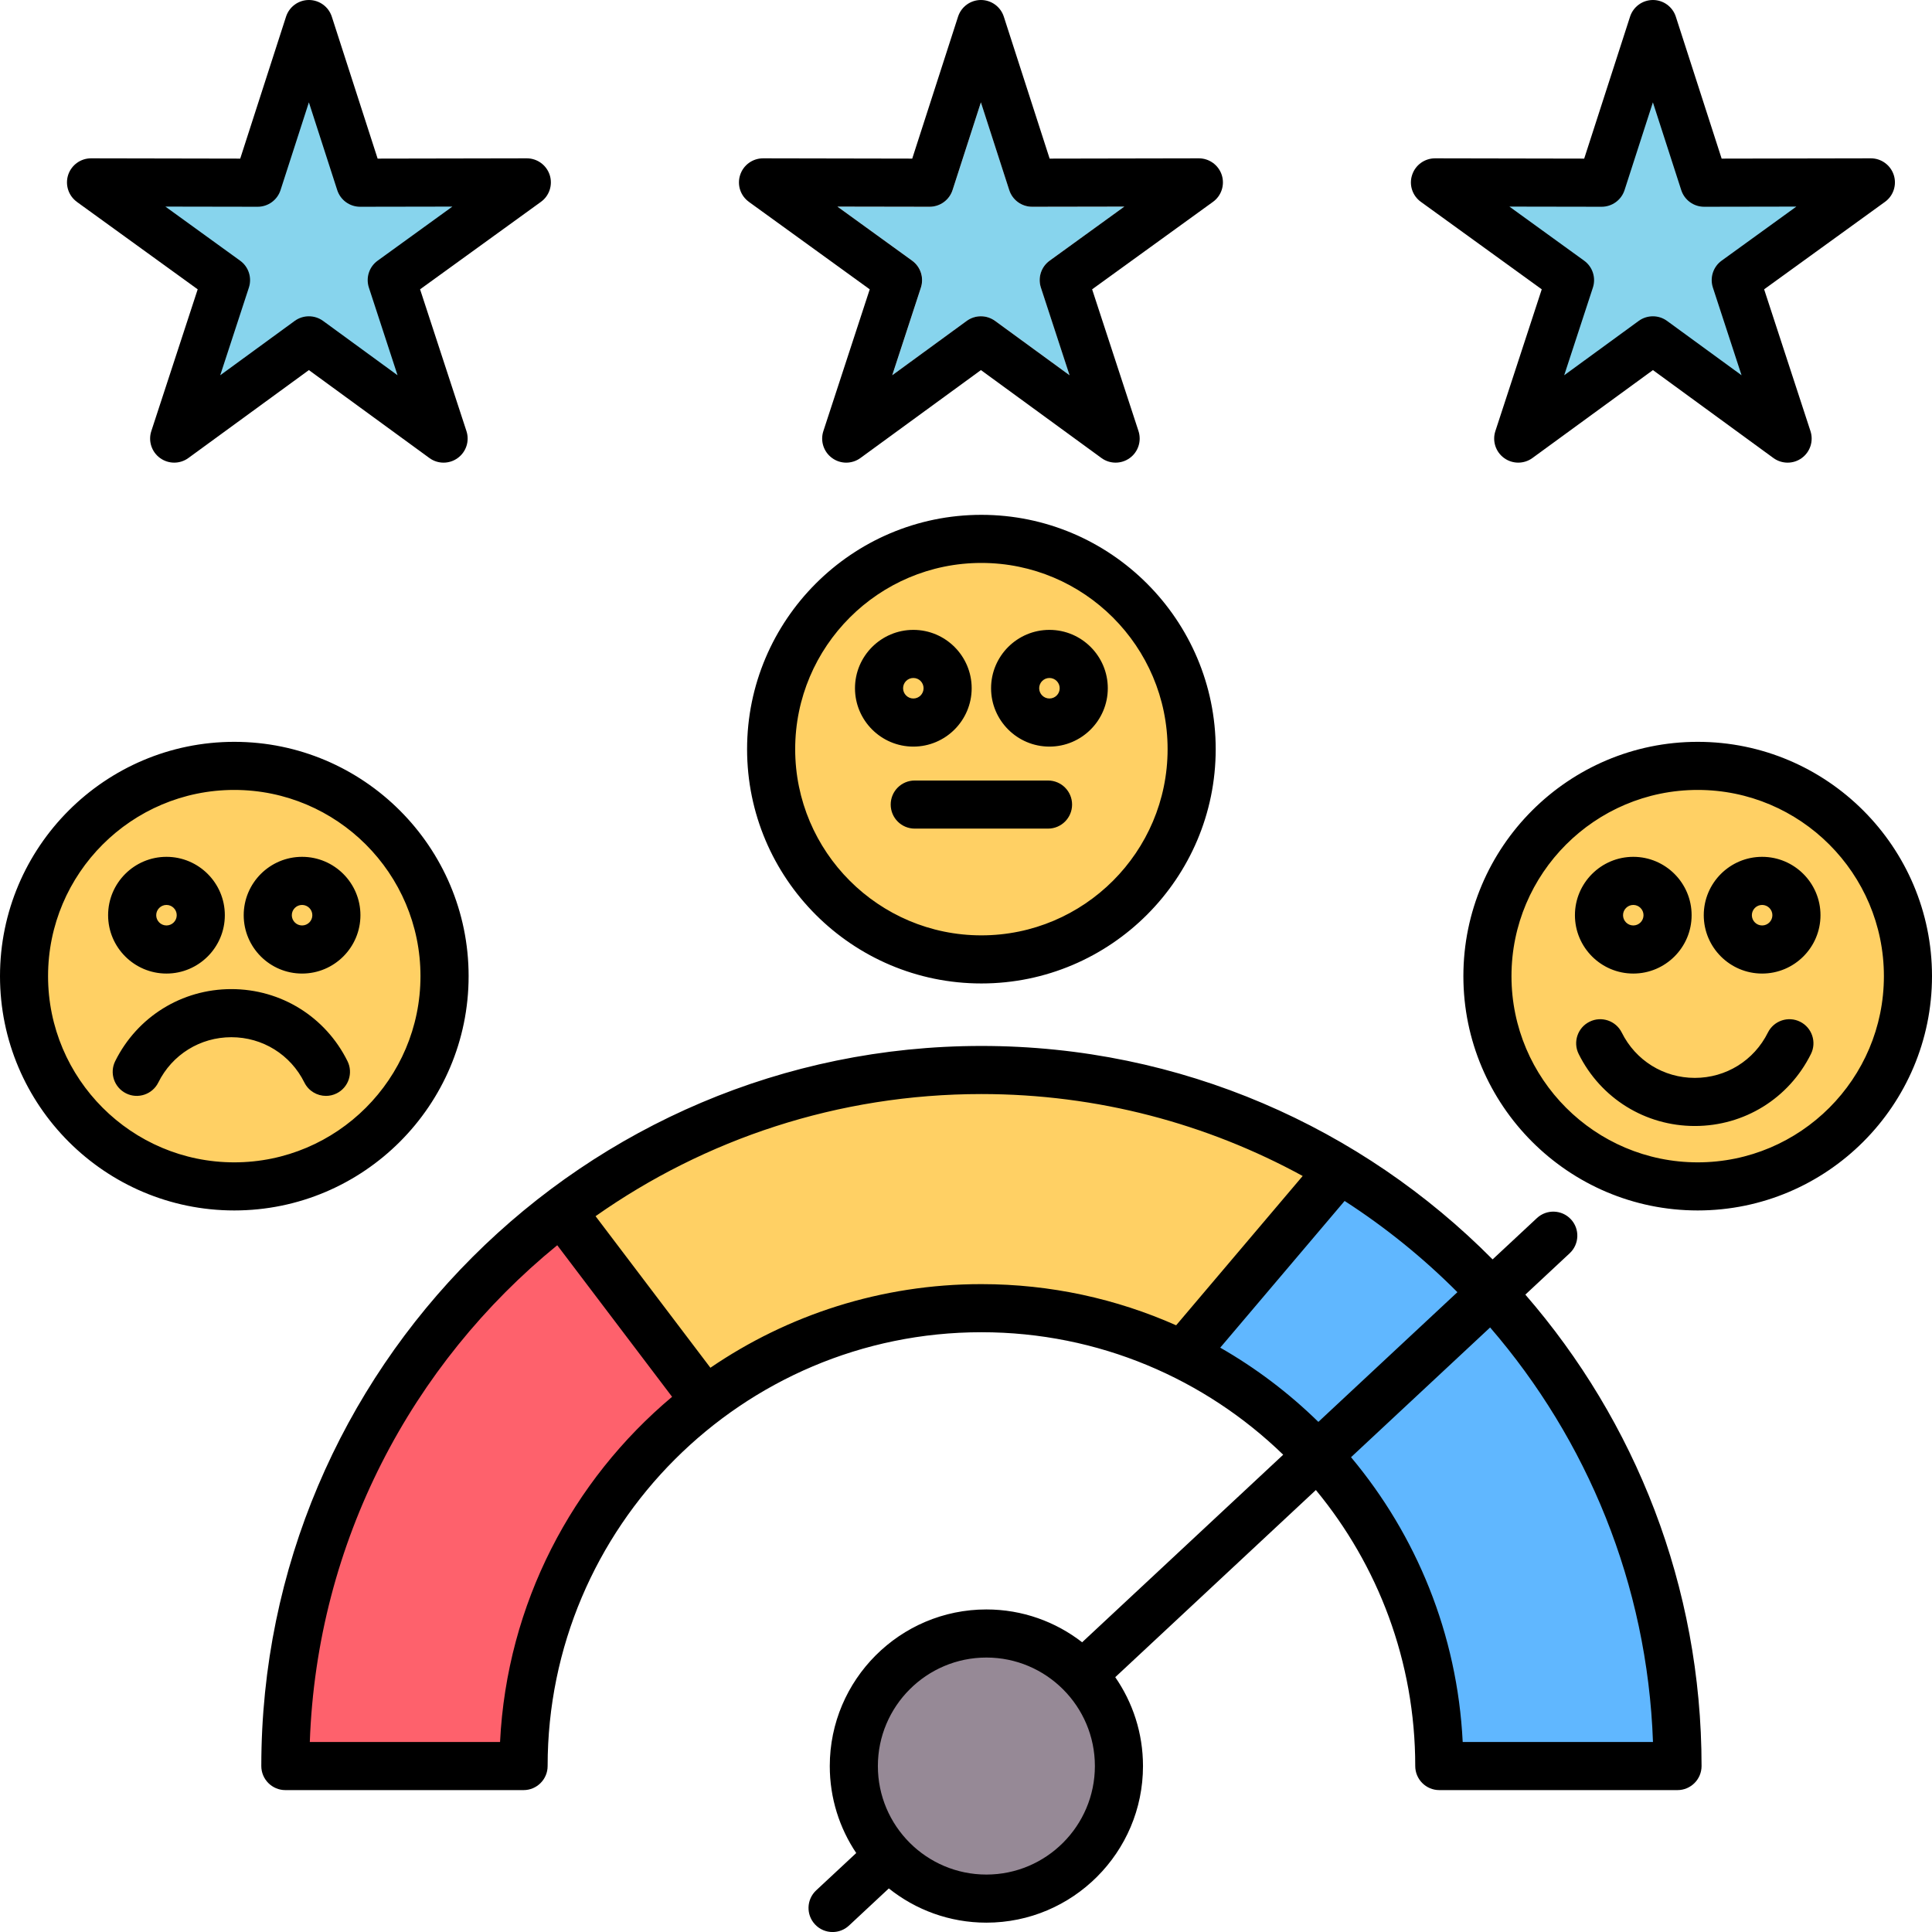
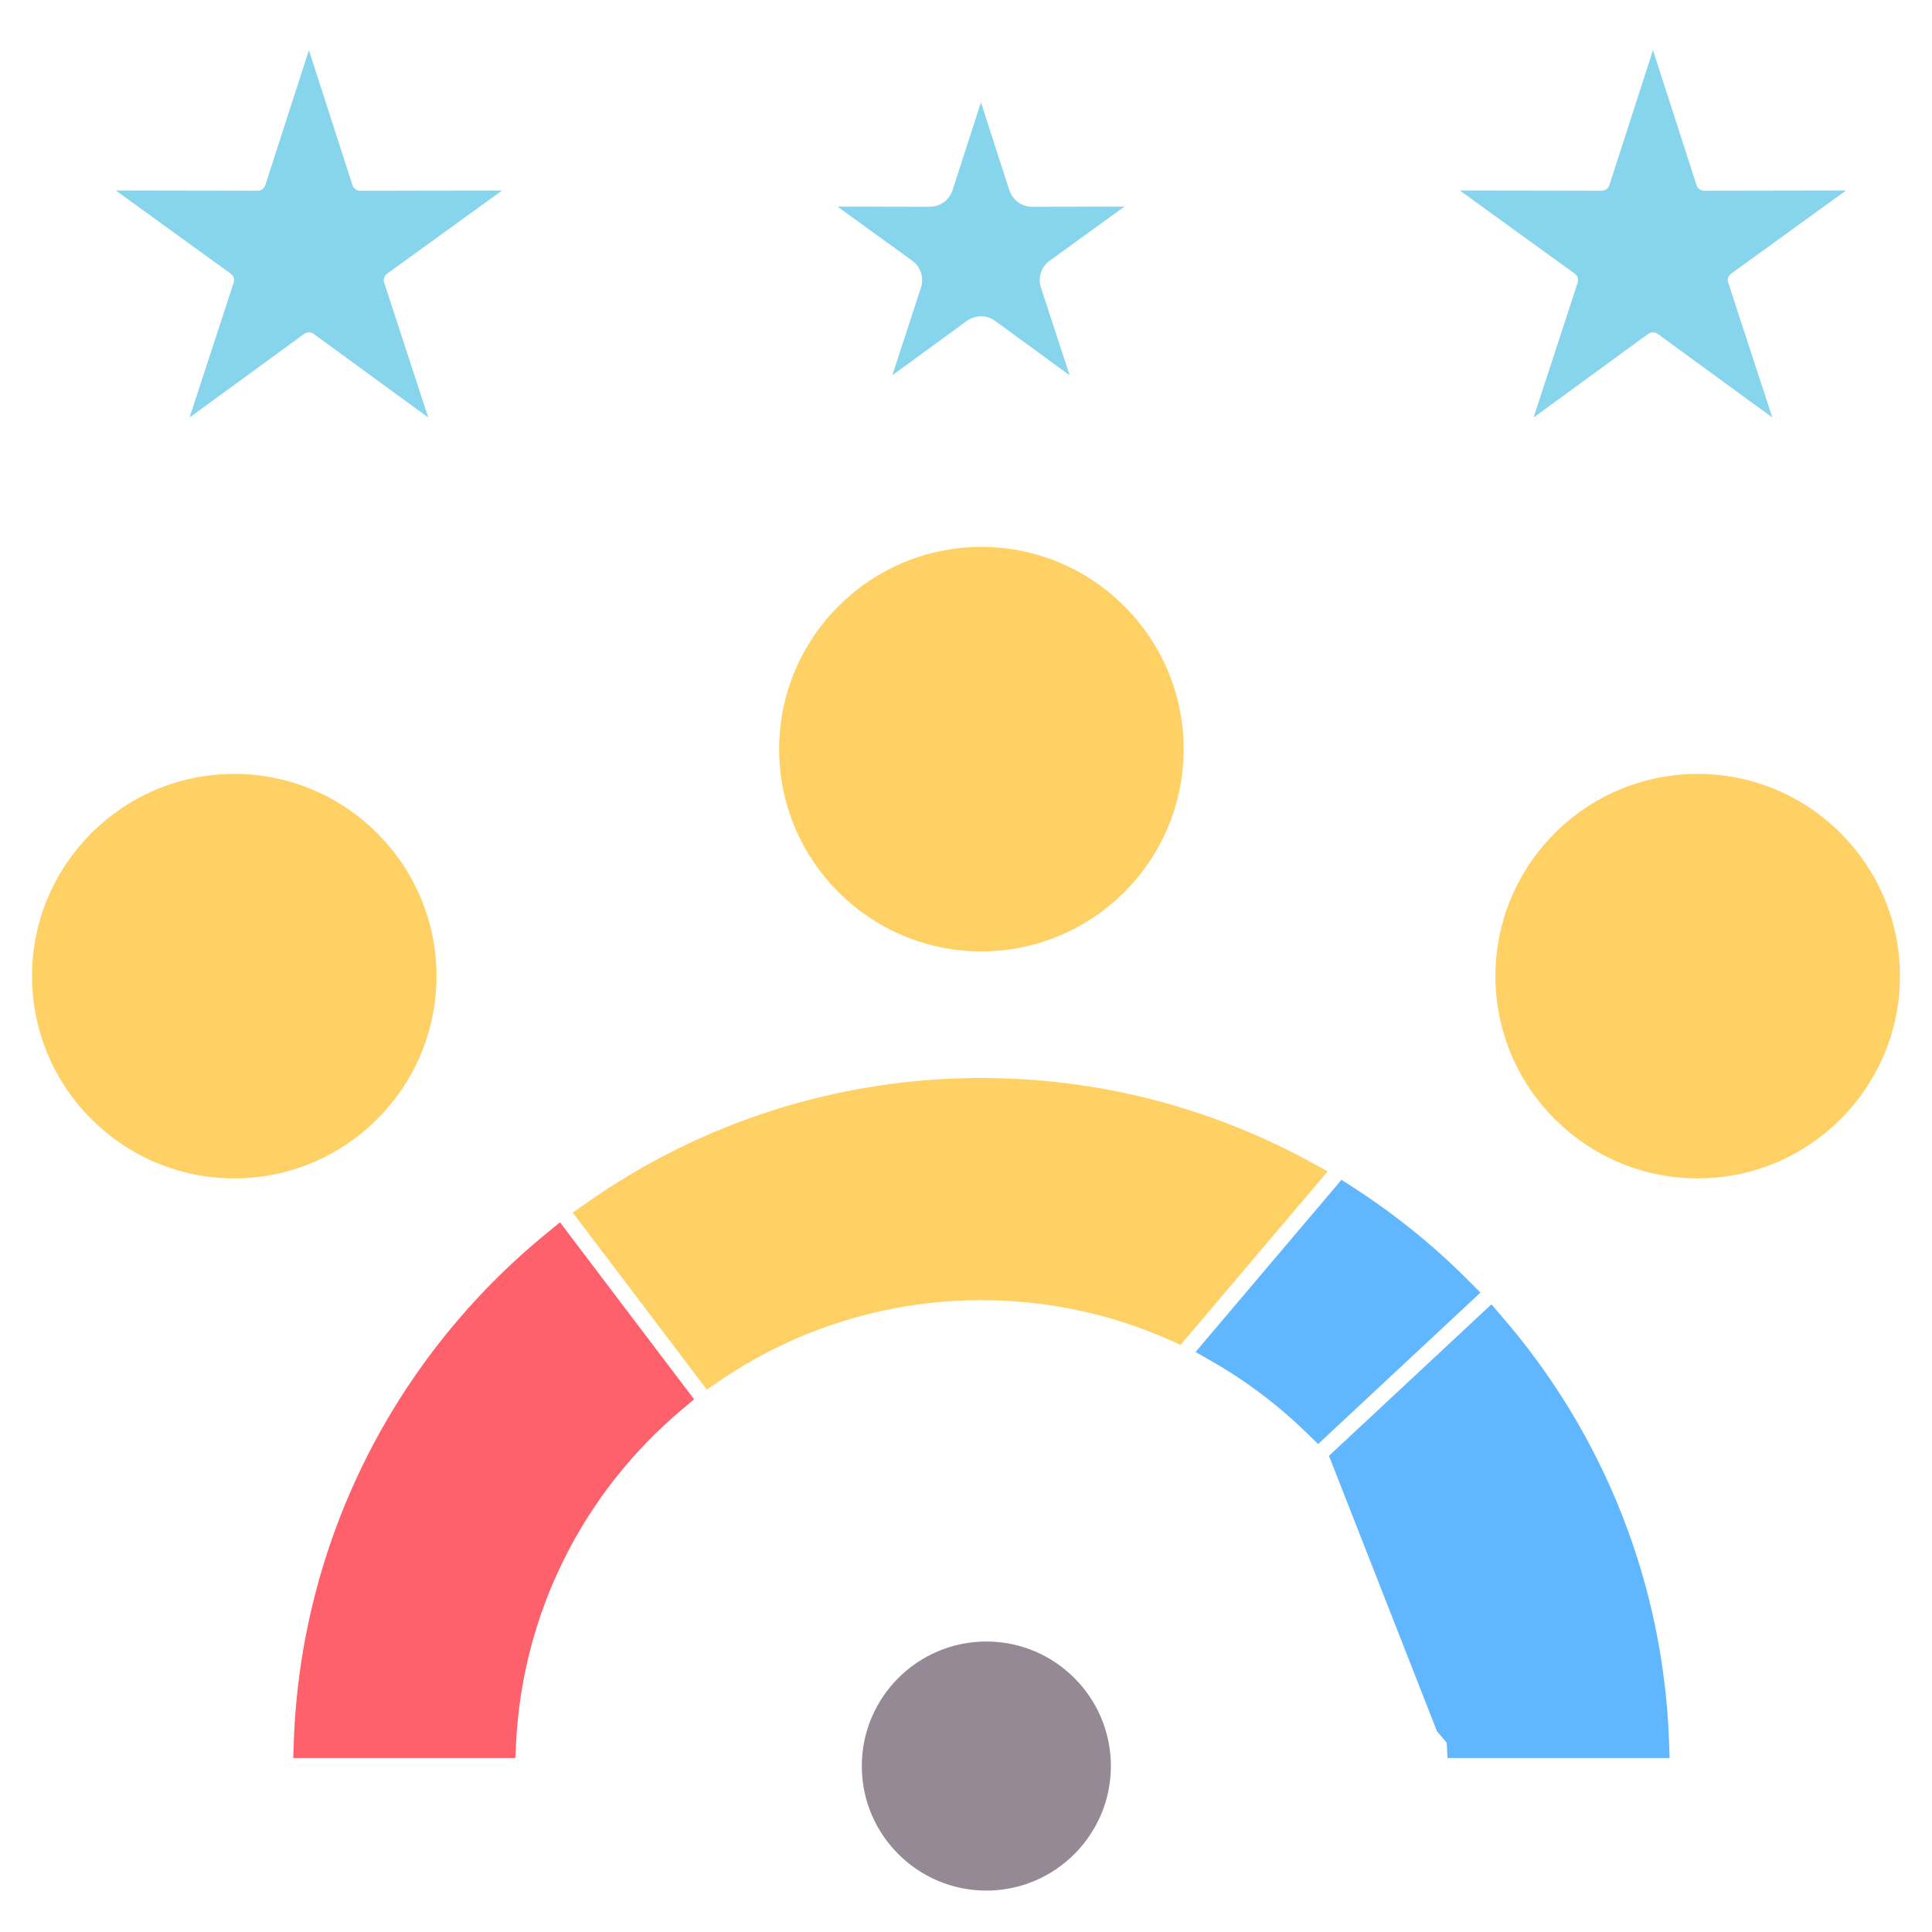
<svg xmlns="http://www.w3.org/2000/svg" id="Layer_2" viewBox="0 0 481.99 482">
  <defs>
    <style>.cls-1{fill:#968996;}.cls-1,.cls-2,.cls-3,.cls-4,.cls-5,.cls-6{fill-rule:evenodd;}.cls-2{fill:#60b7ff;}.cls-3{fill:#fe616c;}.cls-4{fill:#87d4ed;}.cls-5{fill:#ffd064;}</style>
  </defs>
  <g id="Layer_1-2">
    <path class="cls-4" d="M425.15,47.58l35.39-.06-28.67,20.75c-.7.51-.99,1.42-.72,2.24l11,33.64-28.6-20.86c-.34-.25-.75-.38-1.17-.38s-.84.13-1.19.38l-28.6,20.87,11.01-33.65c.27-.82-.03-1.73-.73-2.24l-28.68-20.75,35.4.06c.87,0,1.64-.56,1.91-1.39l10.88-33.67,10.87,33.68c.26.82,1.02,1.38,1.9,1.38-.01,0,0,0,0,0h0Z" />
    <path class="cls-4" d="M96.57,68.27c-.7.51-1,1.41-.73,2.24l11,33.65-28.59-20.87c-.35-.25-.75-.38-1.18-.38s-.84.13-1.18.38l-28.6,20.87,11.01-33.65c.27-.83-.03-1.73-.74-2.24l-28.67-20.75,35.4.06c.87,0,1.63-.56,1.9-1.39l10.88-33.67,10.87,33.68c.27.83,1.03,1.39,1.91,1.39l35.4-.06-28.68,20.74Z" />
    <path class="cls-5" d="M108.9,243.52c0,27.83-22.64,50.46-50.46,50.46s-50.45-22.64-50.45-50.46,22.63-50.45,50.45-50.45,50.46,22.63,50.46,50.45Z" />
    <path class="cls-5" d="M373.08,243.52c0-27.82,22.64-50.45,50.46-50.45s50.45,22.63,50.45,50.45-22.63,50.46-50.45,50.46-50.46-22.63-50.46-50.46Z" />
    <path class="cls-1" d="M277.14,440.59c0,17.14-13.93,31.07-31.07,31.07s-31.07-13.93-31.07-31.07,13.93-31.07,31.07-31.07,31.07,13.94,31.07,31.07Z" />
-     <path class="cls-2" d="M331.55,363.2l40.52-37.79,2.72,3.15c25.56,29.61,40.22,66.78,41.6,105.89l.15,4.14h-55.42l-.19-3.8c-1.24-25.29-10.69-49.27-26.93-68.68l-2.45-2.91Z" />
+     <path class="cls-2" d="M331.55,363.2l40.52-37.79,2.72,3.15c25.56,29.61,40.22,66.78,41.6,105.89l.15,4.14h-55.42l-.19-3.8l-2.45-2.91Z" />
    <path class="cls-2" d="M326.1,357.59c-7.09-6.95-15.06-12.97-23.67-17.91l-4.17-2.39,36.41-42.95,2.95,1.9c10.4,6.71,20.07,14.53,28.8,23.3l2.92,2.93-40.51,37.79-2.73-2.67Z" />
    <path class="cls-5" d="M291.8,334.29c-14.81-6.58-30.76-9.93-46.97-9.93-23.39,0-46.03,6.98-65.35,20.16l-3.14,2.15-33.45-44.15,3.39-2.38c28.94-20.37,63.16-31.2,98.55-31.2,28.75,0,56.85,7.14,82.08,20.93l4.31,2.35-36.68,43.28-2.74-1.21Z" />
    <path class="cls-3" d="M170.25,351.54c-24.81,20.81-39.89,50.85-41.5,83.25l-.19,3.8h-55.41l.15-4.14c1.75-49.56,24.84-95.6,63.2-126.89l3.21-2.62,33.45,44.15-2.91,2.45Z" />
    <path class="cls-4" d="M259.69,71.75c-.81-2.48.07-5.2,2.19-6.72l18.63-13.49-23,.04h-.01c-2.61,0-4.91-1.68-5.71-4.16l-7.07-21.89-7.07,21.89c-.8,2.48-3.11,4.16-5.71,4.16h0l-23.01-.04,18.64,13.49c2.11,1.52,3,4.24,2.19,6.72l-7.15,21.87,18.58-13.56c2.11-1.54,4.97-1.54,7.08,0l18.58,13.56-7.15-21.87Z" />
-     <path class="cls-4" d="M48.09,228.32c0,3.62-2.94,6.56-6.56,6.56s-6.56-2.94-6.56-6.56,2.94-6.56,6.56-6.56,6.56,2.95,6.56,6.56Z" />
    <path class="cls-5" d="M52.09,228.32c0-5.82-4.74-10.56-10.56-10.56s-10.56,4.74-10.56,10.56,4.74,10.56,10.56,10.56,10.56-4.74,10.56-10.56Z" />
    <path class="cls-4" d="M81.93,228.32c0,3.62-2.95,6.56-6.56,6.56s-6.56-2.94-6.56-6.56,2.94-6.56,6.56-6.56,6.56,2.94,6.56,6.56Z" />
    <path class="cls-5" d="M85.92,228.32c0-5.82-4.74-10.56-10.56-10.56s-10.56,4.74-10.56,10.56,4.74,10.56,10.56,10.56,10.56-4.74,10.56-10.56Z" />
    <path class="cls-4" d="M439.61,221.76c3.62,0,6.56,2.94,6.56,6.56s-2.94,6.56-6.56,6.56-6.56-2.94-6.56-6.56,2.95-6.56,6.56-6.56Z" />
    <path class="cls-5" d="M439.61,238.88c5.82,0,10.56-4.74,10.56-10.56s-4.74-10.56-10.56-10.56-10.56,4.74-10.56,10.56,4.74,10.56,10.56,10.56Z" />
    <path class="cls-4" d="M414.03,228.32c0,3.62-2.93,6.56-6.55,6.56s-6.56-2.94-6.56-6.56,2.94-6.56,6.56-6.56,6.55,2.95,6.55,6.56Z" />
    <path class="cls-5" d="M418.02,228.32c0-5.82-4.73-10.56-10.55-10.56s-10.56,4.74-10.56,10.56,4.74,10.56,10.56,10.56,10.55-4.74,10.55-10.56Z" />
    <path class="cls-5" d="M244.83,237.35c-27.82,0-50.45-22.63-50.45-50.45s22.63-50.46,50.45-50.46,50.46,22.64,50.46,50.46-22.63,50.45-50.46,50.45h0Z" />
    <path class="cls-4" d="M221.3,171.7c0-3.62,2.94-6.56,6.56-6.56s6.55,2.95,6.55,6.56-2.93,6.56-6.55,6.56-6.56-2.94-6.56-6.56Z" />
    <path class="cls-5" d="M238.41,171.7c0-5.81-4.73-10.56-10.55-10.56s-10.56,4.74-10.56,10.56,4.74,10.56,10.56,10.56,10.55-4.75,10.55-10.56Z" />
    <path class="cls-4" d="M255.26,171.7c0-3.62,2.94-6.56,6.56-6.56s6.56,2.94,6.56,6.56-2.94,6.56-6.56,6.56-6.56-2.94-6.56-6.56Z" />
    <path class="cls-5" d="M261.81,182.26c5.82,0,10.56-4.74,10.56-10.56s-4.74-10.56-10.56-10.56-10.56,4.74-10.56,10.56c.01,5.82,4.75,10.56,10.56,10.56Z" />
-     <path class="cls-6" d="M412.38,434.59h-47.47c-1.33-26.96-11.58-51.6-27.86-71.05l34.7-32.37c24.15,27.98,39.24,63.99,40.63,103.42h0ZM246.08,467.66c-14.93,0-27.07-12.14-27.07-27.07s12.14-27.07,27.07-27.07,27.07,12.14,27.07,27.07c-.01,14.93-12.15,27.07-27.07,27.07ZM304.42,336.21c8.94,5.12,17.17,11.36,24.48,18.52l34.69-32.36c-8.52-8.55-17.96-16.19-28.14-22.76l-31.03,36.6ZM177.23,341.22l-28.65-37.81c27.26-19.19,60.46-30.47,96.25-30.47,29.02,0,56.33,7.42,80.16,20.44l-31.57,37.25c-14.87-6.6-31.3-10.27-48.59-10.27-25.04,0-48.32,7.7-67.6,20.86ZM124.75,434.59c1.71-34.52,18.04-65.25,42.92-86.12l-28.65-37.81c-36.27,29.58-59.97,74.01-61.73,123.93h47.46ZM391.6,312.66c2.42-2.26,2.56-6.06.3-8.48s-6.06-2.55-8.48-.29l-11.05,10.3c-32.57-32.86-77.71-53.25-127.53-53.25-99.06,0-179.65,80.59-179.65,179.65,0,3.31,2.69,6,6,6h59.43c3.31,0,6-2.69,6-6,0-59.68,48.55-108.23,108.22-108.23,29.24,0,55.8,11.66,75.29,30.56l-50.16,46.79c-6.61-5.13-14.9-8.19-23.89-8.19-21.54,0-39.07,17.53-39.07,39.07,0,8.02,2.43,15.49,6.6,21.7l-10,9.32c-2.42,2.26-2.55,6.06-.29,8.48,1.18,1.27,2.78,1.91,4.39,1.91,1.46,0,2.93-.53,4.09-1.61l9.94-9.27c6.68,5.34,15.14,8.54,24.34,8.54,21.54,0,39.07-17.53,39.07-39.07,0-8.23-2.56-15.86-6.92-22.17l50.05-46.69c15.48,18.73,24.79,42.73,24.79,68.86,0,3.31,2.69,6,6,6h59.43c3.31,0,6-2.69,6-6,0-44.94-16.59-86.07-43.96-117.61l11.06-10.32ZM399.57,51.58c2.61,0,4.92-1.68,5.72-4.16l7.07-21.89,7.07,21.89c.8,2.48,3.1,4.16,5.71,4.16h.01l23-.04-18.64,13.49c-2.11,1.52-2.99,4.24-2.18,6.72l7.15,21.87-18.59-13.56c-1.05-.77-2.29-1.15-3.53-1.15s-2.49.38-3.54,1.15l-18.59,13.56,7.16-21.87c.81-2.48-.08-5.2-2.19-6.72l-18.64-13.49,23.01.04ZM354.48,50.36l30.15,21.82-11.57,35.37c-.81,2.48.07,5.19,2.18,6.72,2.1,1.53,4.96,1.53,7.06,0l30.07-21.94,30.06,21.94c1.06.77,2.3,1.15,3.54,1.15s2.48-.38,3.53-1.15c2.1-1.53,2.98-4.24,2.17-6.72l-11.56-35.37,30.15-21.82c2.11-1.52,2.99-4.23,2.19-6.71-.81-2.47-3.11-4.15-5.71-4.15h-.01l-37.22.07-11.43-35.41c-.8-2.48-3.11-4.16-5.71-4.16s-4.91,1.68-5.71,4.16l-11.44,35.41-37.21-.07h-.01c-2.6,0-4.91,1.68-5.71,4.15-.82,2.48.07,5.19,2.19,6.71h0ZM231.92,51.58c2.61,0,4.92-1.68,5.72-4.16l7.07-21.89,7.07,21.89c.8,2.48,3.1,4.16,5.71,4.16h.01l23-.04-18.63,13.49c-2.12,1.52-3,4.24-2.19,6.72l7.15,21.87-18.58-13.56c-2.11-1.54-4.97-1.54-7.08,0l-18.58,13.56,7.15-21.87c.81-2.48-.08-5.2-2.19-6.72l-18.64-13.49,23.01.04ZM186.83,50.36l30.15,21.82-11.57,35.37c-.81,2.48.07,5.19,2.18,6.72,1.05.77,2.29,1.15,3.52,1.15s2.49-.38,3.54-1.15l30.07-21.94,30.07,21.94c2.1,1.53,4.95,1.53,7.06,0s2.98-4.24,2.18-6.72l-11.57-35.37,30.15-21.82c2.11-1.52,2.99-4.23,2.19-6.71-.81-2.47-3.11-4.15-5.71-4.15h-.01l-37.22.07-11.43-35.41c-.8-2.48-3.11-4.16-5.71-4.16s-4.91,1.68-5.71,4.16l-11.43,35.41-37.22-.07h0c-2.6,0-4.91,1.68-5.71,4.15-.81,2.48.07,5.19,2.19,6.71ZM64.27,51.58h.01c2.61,0,4.91-1.68,5.71-4.16l7.07-21.89,7.07,21.89c.8,2.48,3.1,4.16,5.71,4.16h.01l23.01-.04-18.64,13.49c-2.12,1.52-3,4.24-2.19,6.72l7.15,21.87-18.58-13.56c-1.06-.77-2.3-1.15-3.54-1.15s-2.48.38-3.54,1.15l-18.58,13.56,7.15-21.87c.81-2.48-.07-5.2-2.19-6.72l-18.64-13.49,23.01.04ZM19.17,50.36l30.15,21.82-11.57,35.37c-.81,2.48.07,5.19,2.18,6.72s4.96,1.53,7.06,0l30.07-21.94,30.07,21.94c1.05.77,2.29,1.15,3.53,1.15s2.48-.38,3.53-1.15c2.11-1.53,2.99-4.24,2.18-6.72l-11.57-35.37,30.15-21.82c2.11-1.52,2.99-4.23,2.19-6.71-.81-2.47-3.11-4.15-5.71-4.15h0l-37.22.07-11.43-35.41c-.8-2.48-3.11-4.16-5.71-4.16s-4.91,1.68-5.71,4.16l-11.43,35.41-37.22-.07h0c-2.6,0-4.9,1.68-5.71,4.15-.79,2.48.08,5.19,2.19,6.71ZM267.46,200.72c0,3.32-2.69,6-6,6h-33.25c-3.32,0-6-2.68-6-6s2.68-6,6-6h33.25c3.31,0,6,2.69,6,6ZM261.81,174.26c-1.41,0-2.56-1.15-2.56-2.56s1.15-2.56,2.56-2.56,2.56,1.15,2.56,2.56-1.14,2.56-2.56,2.56ZM261.81,157.14c-8.03,0-14.56,6.53-14.56,14.56s6.53,14.56,14.56,14.56,14.56-6.54,14.56-14.56-6.53-14.56-14.56-14.56ZM225.3,171.7c0-1.41,1.14-2.56,2.56-2.56s2.55,1.15,2.55,2.56-1.14,2.56-2.55,2.56-2.56-1.15-2.56-2.56ZM242.41,171.7c0-8.03-6.53-14.56-14.55-14.56s-14.56,6.53-14.56,14.56,6.53,14.56,14.56,14.56,14.55-6.54,14.55-14.56ZM244.83,233.35c25.62,0,46.46-20.84,46.46-46.45s-20.84-46.46-46.46-46.46-46.45,20.84-46.45,46.46,20.85,46.45,46.45,46.45h0ZM244.83,128.44c-32.23,0-58.45,26.23-58.45,58.46s26.22,58.45,58.45,58.45,58.46-26.22,58.46-58.45-26.23-58.46-58.46-58.46ZM75.36,230.88c-1.41,0-2.56-1.15-2.56-2.56s1.15-2.56,2.56-2.56,2.56,1.15,2.56,2.56c.01,1.41-1.14,2.56-2.56,2.56ZM75.36,213.76c-8.03,0-14.56,6.53-14.56,14.56s6.53,14.56,14.56,14.56,14.56-6.53,14.56-14.56-6.53-14.56-14.56-14.56ZM41.53,225.76c1.41,0,2.56,1.15,2.56,2.56s-1.15,2.56-2.56,2.56-2.56-1.15-2.56-2.56,1.16-2.56,2.56-2.56ZM41.53,242.88c8.03,0,14.56-6.53,14.56-14.56s-6.53-14.56-14.56-14.56-14.56,6.53-14.56,14.56,6.54,14.56,14.56,14.56ZM86.69,264.73c1.47,2.96.26,6.56-2.7,8.04-.86.43-1.77.63-2.67.63-2.2,0-4.33-1.22-5.38-3.33-3.46-6.98-10.44-11.31-18.22-11.31s-14.77,4.33-18.23,11.31c-1.47,2.96-5.08,4.18-8.04,2.7-2.97-1.48-4.18-5.08-2.71-8.04,5.51-11.08,16.61-17.97,28.98-17.97s23.47,6.89,28.97,17.97h0ZM58.44,289.98c-25.61,0-46.45-20.84-46.45-46.46s20.84-46.45,46.45-46.45,46.46,20.84,46.46,46.45-20.84,46.46-46.46,46.46ZM116.91,243.52c0,32.23-26.22,58.46-58.46,58.46S0,275.75,0,243.52s26.22-58.45,58.45-58.45,58.46,26.22,58.46,58.45ZM439.61,230.88c-1.41,0-2.56-1.15-2.56-2.56s1.15-2.56,2.56-2.56,2.56,1.15,2.56,2.56-1.14,2.56-2.56,2.56ZM439.61,213.76c-8.03,0-14.56,6.53-14.56,14.56s6.53,14.56,14.56,14.56,14.56-6.53,14.56-14.56-6.54-14.56-14.56-14.56h0ZM407.47,225.76c1.41,0,2.55,1.15,2.55,2.56s-1.14,2.56-2.55,2.56-2.56-1.15-2.56-2.56,1.16-2.56,2.56-2.56ZM407.47,242.88c8.02,0,14.55-6.53,14.55-14.56s-6.53-14.56-14.55-14.56-14.56,6.53-14.56,14.56,6.53,14.56,14.56,14.56ZM451.79,262.94c-5.5,11.08-16.61,17.97-28.97,17.97s-23.47-6.89-28.98-17.97c-1.47-2.96-.26-6.57,2.71-8.04,2.97-1.48,6.57-.26,8.04,2.7,3.47,6.98,10.45,11.31,18.23,11.31s14.76-4.33,18.23-11.31c1.47-2.96,5.07-4.18,8.04-2.7,2.96,1.48,4.17,5.08,2.7,8.04h0ZM423.54,289.98c-25.62,0-46.46-20.84-46.46-46.46s20.84-46.45,46.46-46.45,46.45,20.84,46.45,46.45c.01,25.62-20.83,46.46-46.45,46.46ZM423.54,185.07c32.23,0,58.45,26.22,58.45,58.45s-26.22,58.46-58.45,58.46-58.46-26.23-58.46-58.46,26.23-58.45,58.46-58.45h0Z" />
  </g>
</svg>